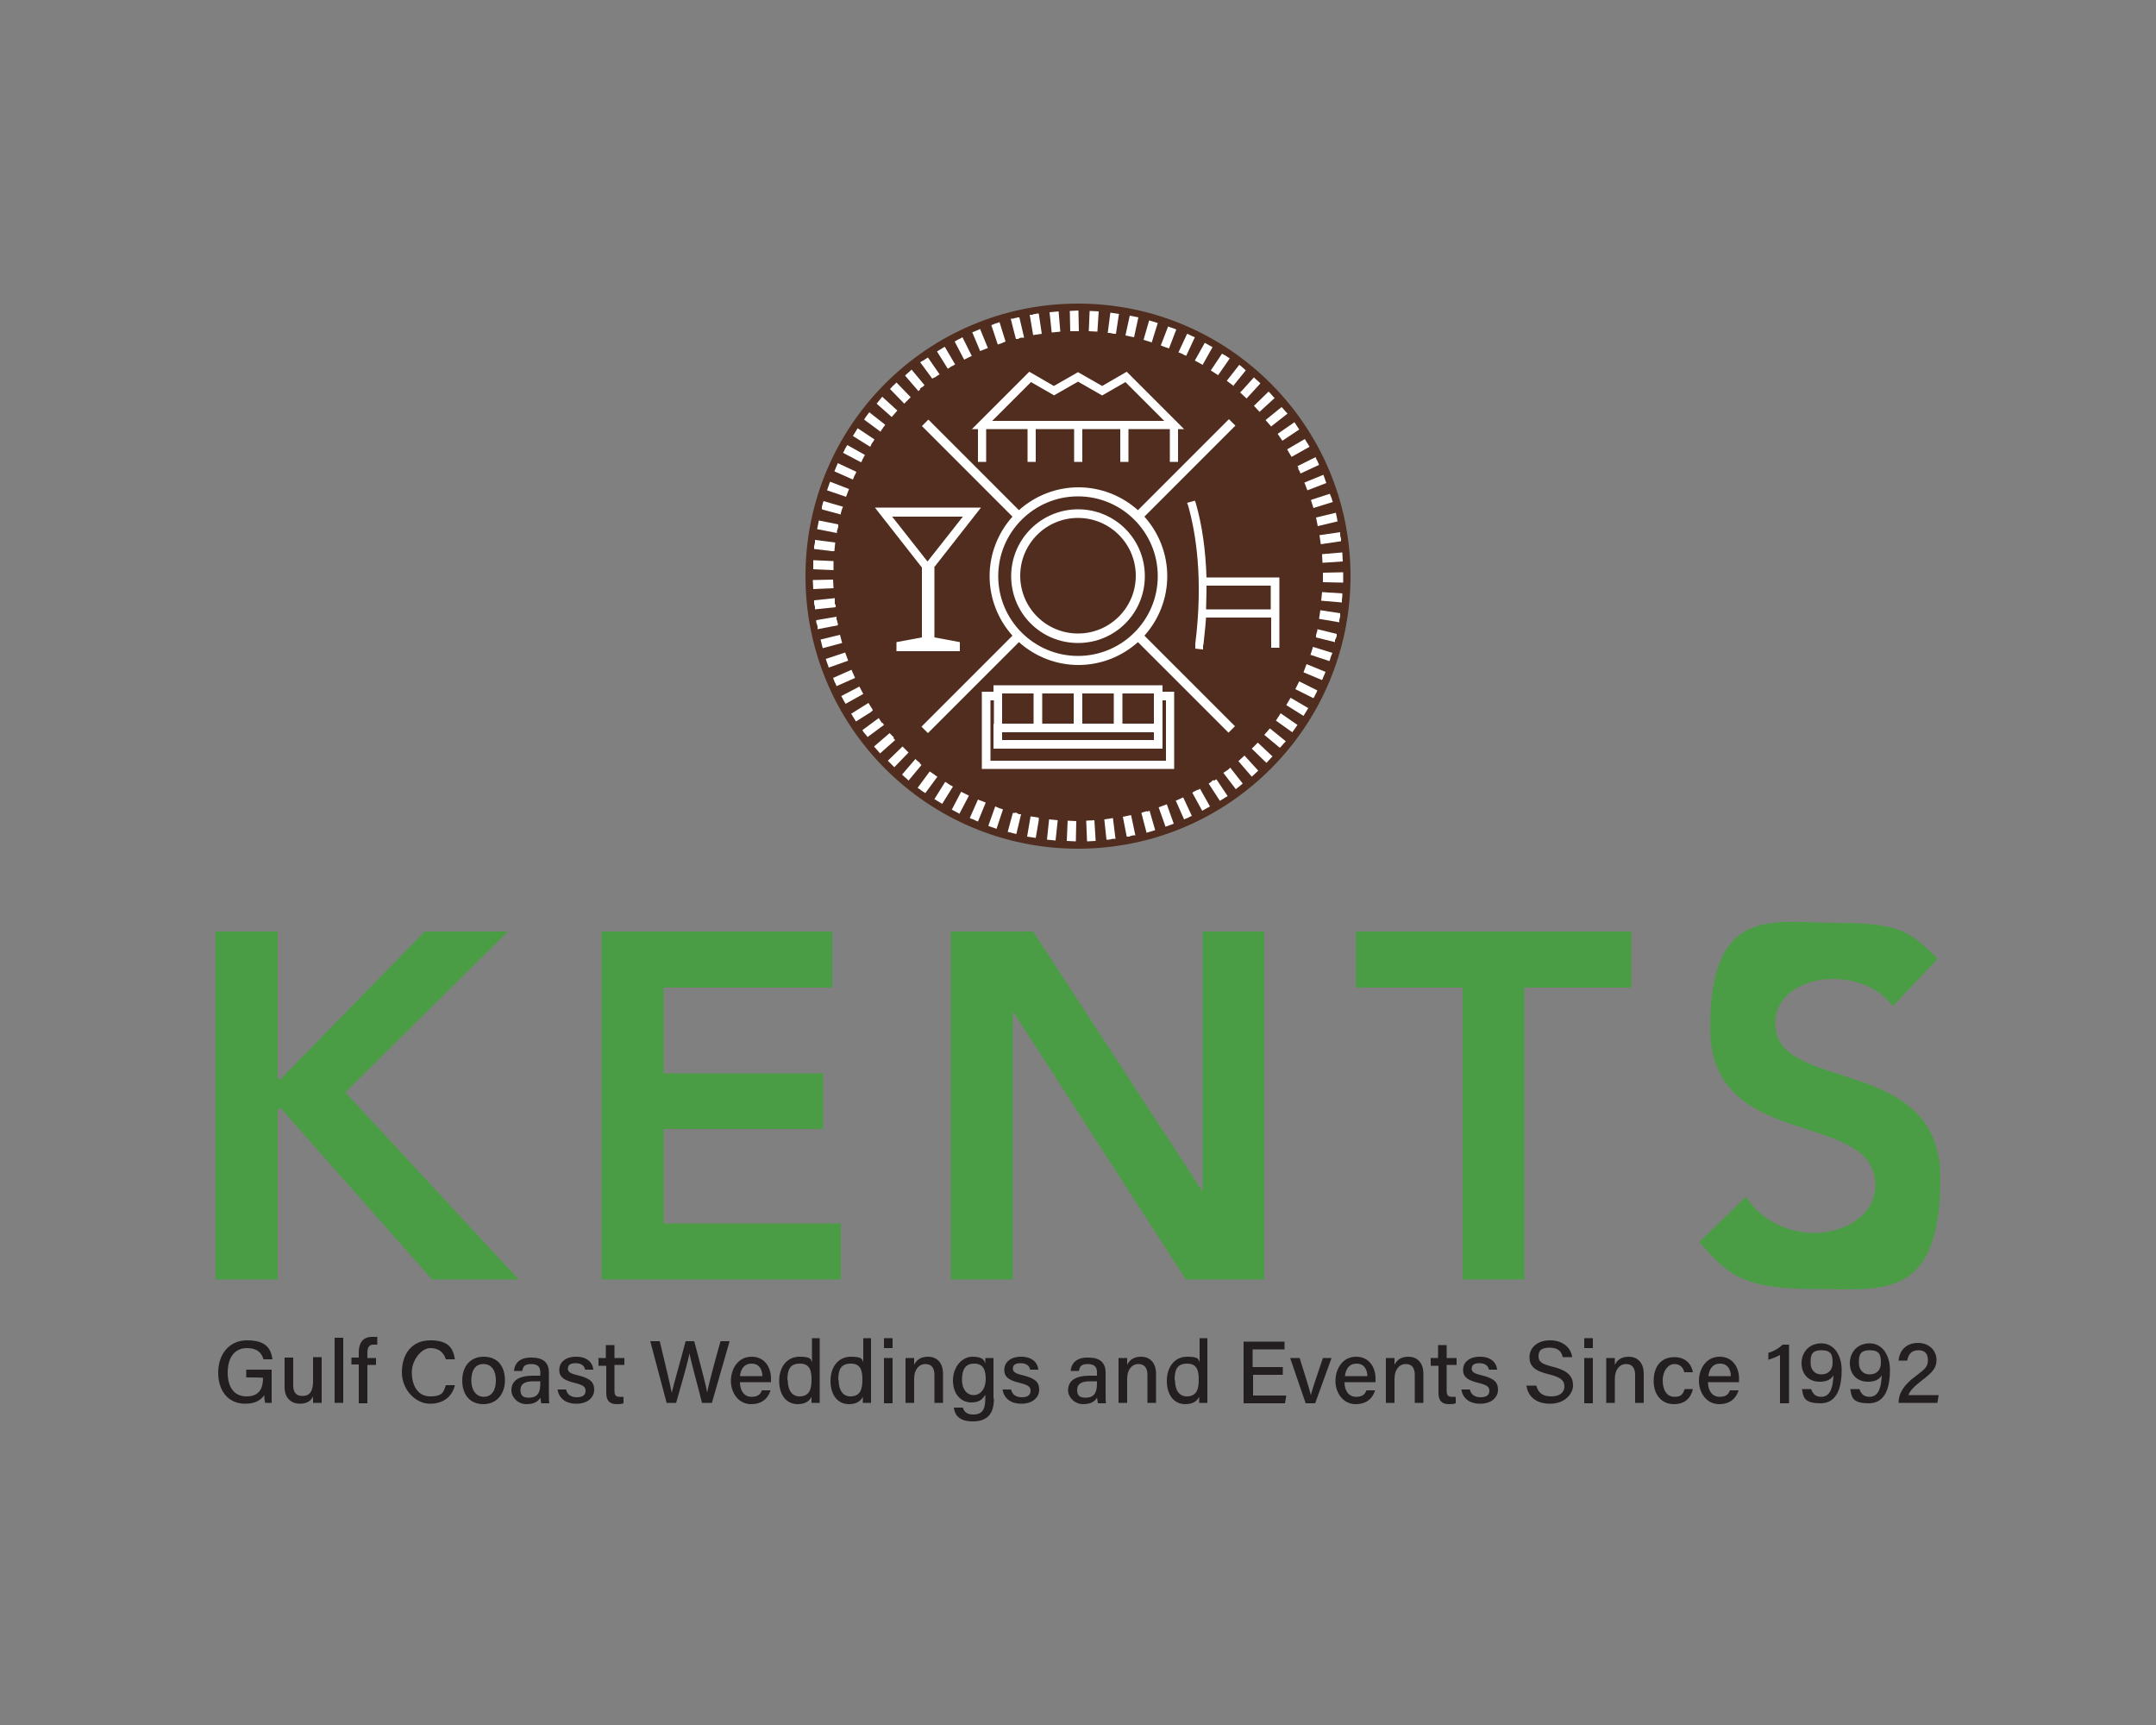
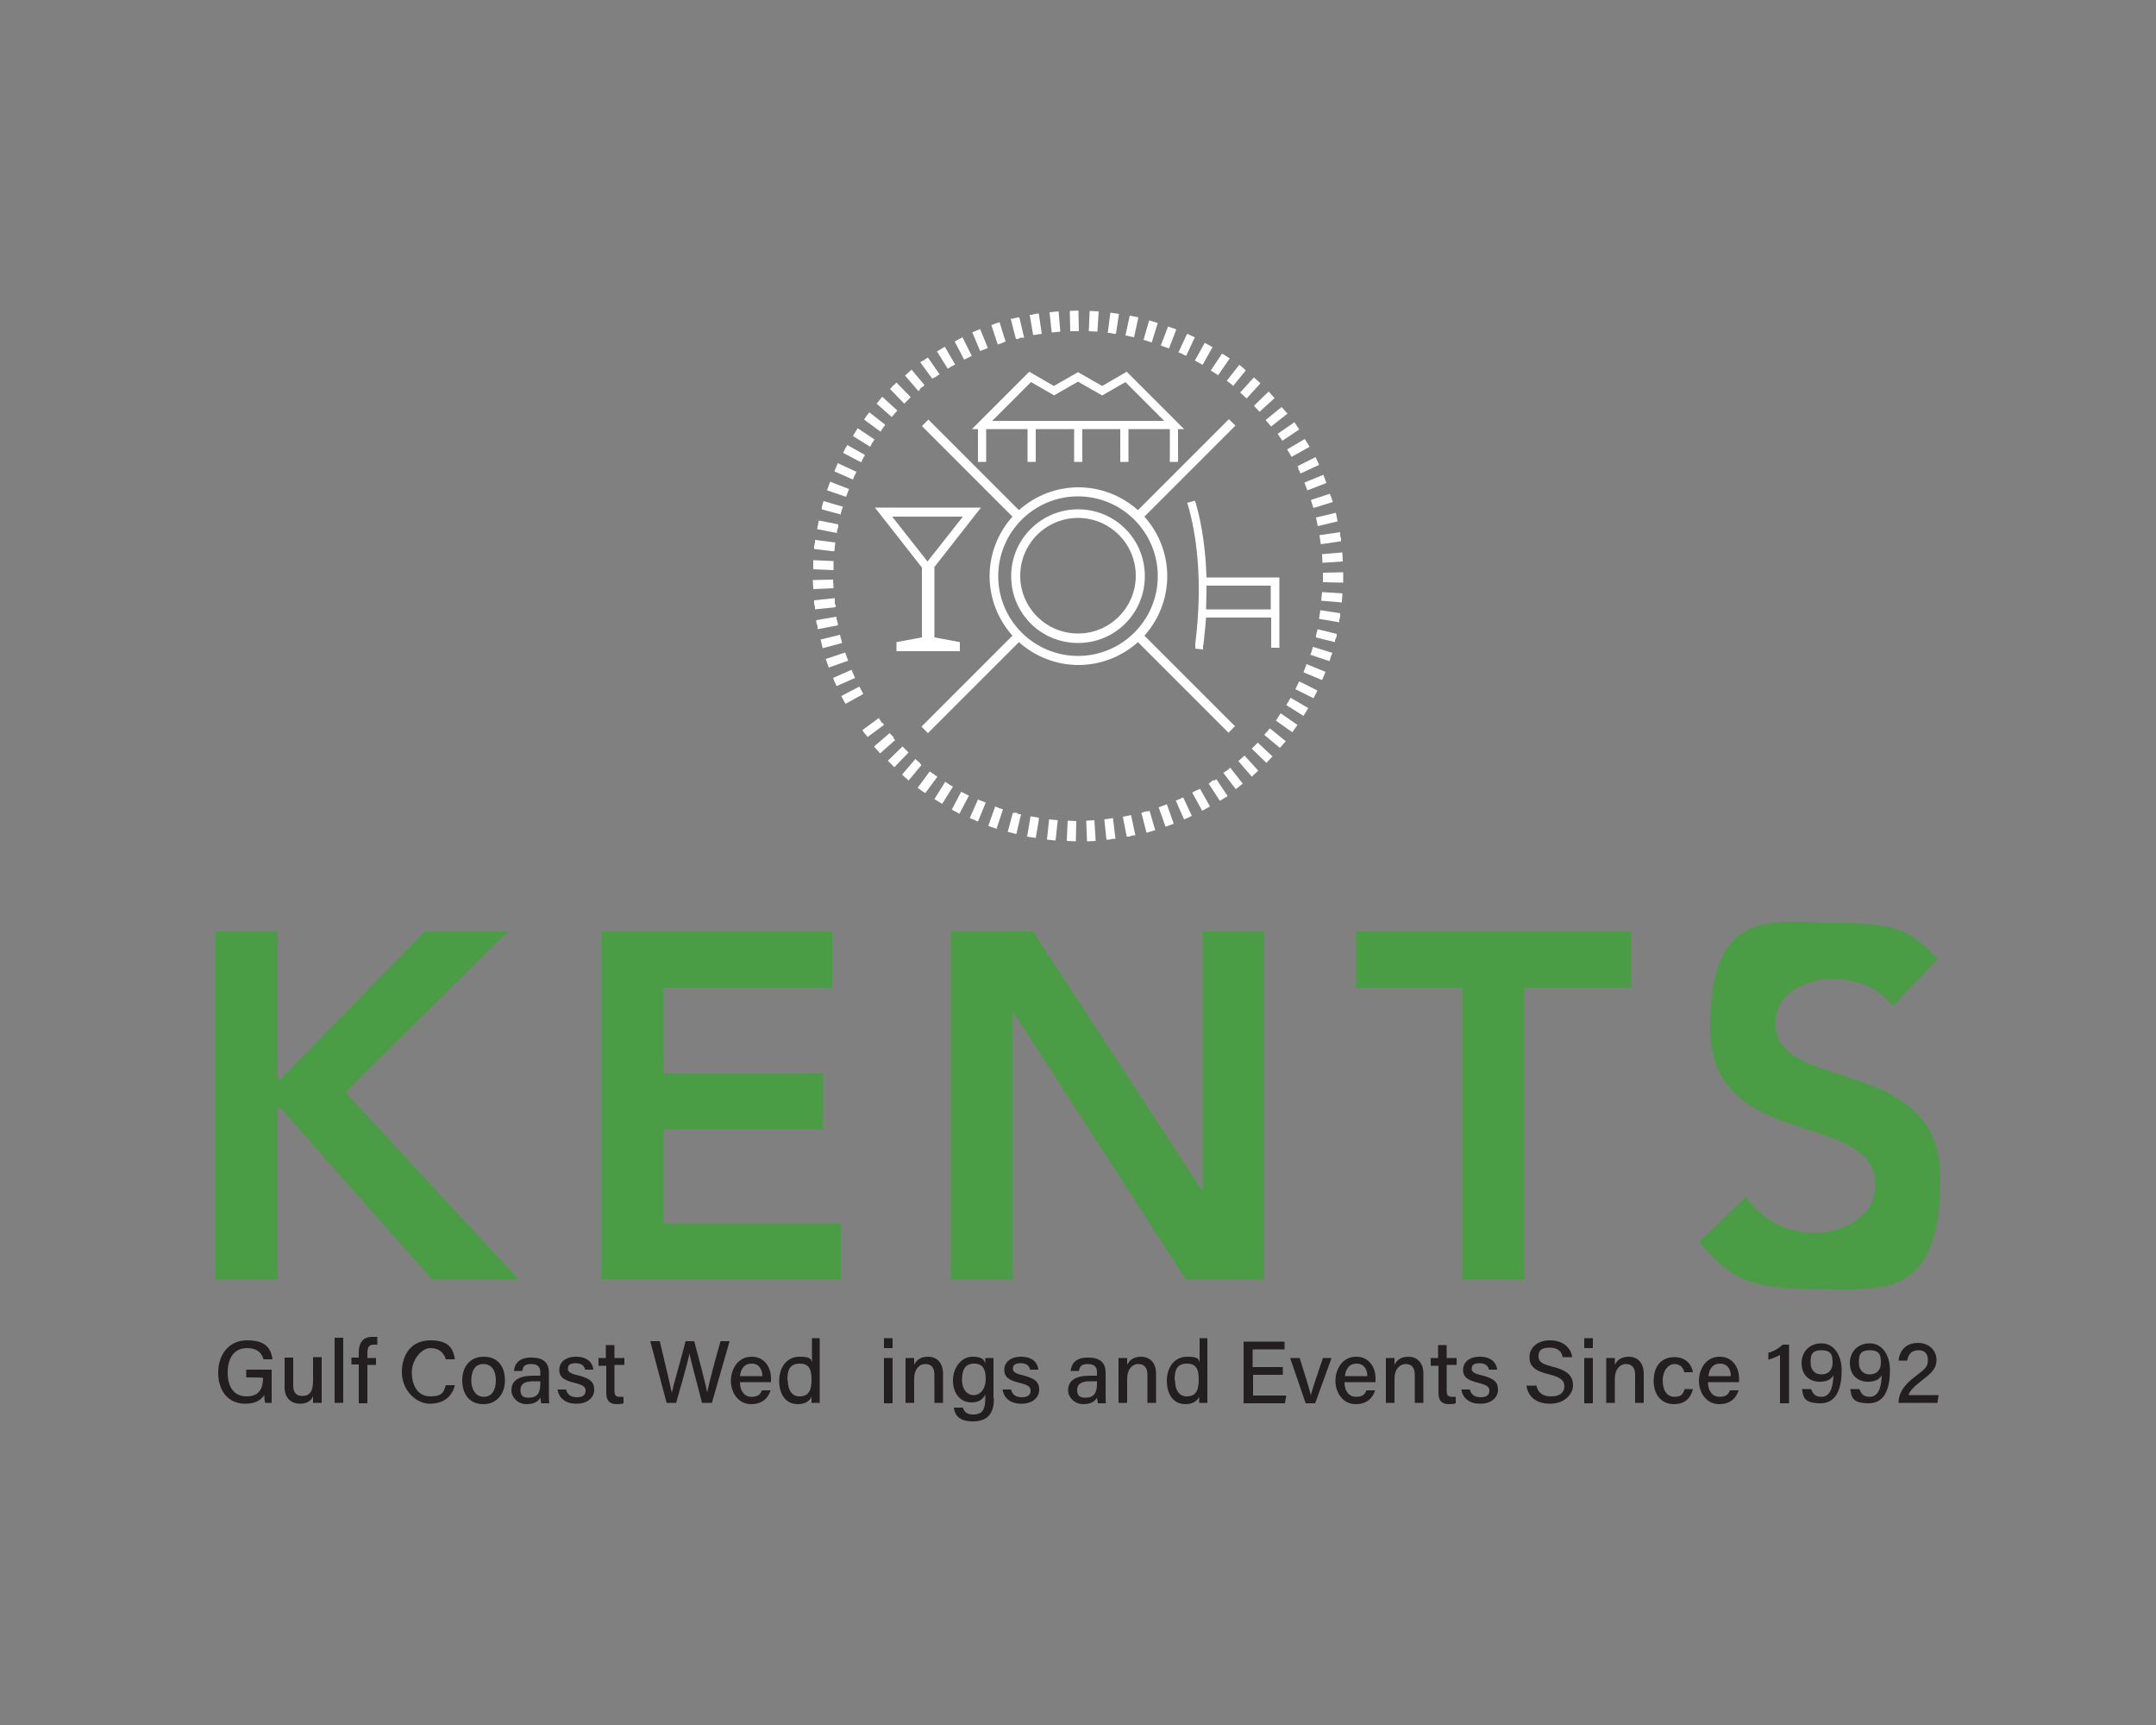
<svg xmlns="http://www.w3.org/2000/svg" id="Layer_15" version="1.1" viewBox="0 0 500 400">
  <rect x="0" y="0" width="500" height="400" fill="#808080" stroke="none" />
  <defs>
    <style>
      .st0 {
        fill: #502d1e;
      }

      .st1 {
        fill: #231f20;
      }

      .st2 {
        fill: #4b9d45;
      }

      .st3 {
        fill: #fff;
      }
    </style>
  </defs>
  <g>
-     <path class="st0" d="M313.2,133.6c0,34.9-28.3,63.2-63.2,63.2s-63.2-28.3-63.2-63.2,28.3-63.2,63.2-63.2,63.2,28.3,63.2,63.2Z" />
    <path class="st3" d="M216.6,131.6l10.9-13.9h-24.6l10.9,13.9v16.2l-5.9,1.1v2.1h14.7v-2.1c0,0-5.9-1.1-5.9-1.1v-16.2ZM223.3,119.8l-8.2,10.4-8.2-10.4h16.3Z" />
-     <path class="st3" d="M269.6,160.4v-1.5h-39.2v1.5h-2.7v17.9h44.6v-17.9h-2.7ZM232.4,160.8h7.3v7h-7.3v-7ZM232.4,169.8h35.2v1.8h-35.2v-1.8ZM267.6,167.8h-7.3v-7h7.3v7ZM258.3,167.8h-7.3v-7h7.3v7ZM249,167.8h-7.3v-7h7.3v7ZM230.4,167.8v5.8h39.2v-11.2h.8v14h-40.7v-14h.8v5.5Z" />
    <path class="st3" d="M279.8,133.9c-.2-6.3-1-12.1-2.5-17.3l-.2-.5-1.8.5.2.5c1.8,6.3,3.6,17,1.7,32.2v1.1c-.1,0,1.8.2,1.8.2v-.6c0-.2,0-.4.1-.6.1-1.2.4-3.4.6-6.2h15.1v7h1.9v-16.3h-16.8ZM279.8,135.8h14.9v5.5h-15c0-1.4.1-2.8.1-4.4s0-.7,0-1.1Z" />
    <path class="st3" d="M274.6,99.5l-13-13-.3-.3-5.7,3.3-5.6-3.2-5.6,3.2-5.7-3.3-13.3,13.3h1.4v7.6h1.9v-7.6h9.6v7.6h1.9v-7.6h8.9v7.6h1.9v-7.6h8.8v7.6h1.9v-7.6h9.6v7.6h1.9v-7.6h1.4ZM244.4,91.7l5.6-3.2,5.6,3.2,5.4-3.1,9,9h-39.9l9-9,5.4,3.1Z" />
    <path class="st3" d="M250,118.1c-8.5,0-15.5,6.9-15.5,15.5s6.9,15.5,15.5,15.5,15.5-6.9,15.5-15.5-6.9-15.5-15.5-15.5ZM250,146.9c-7.4,0-13.4-6-13.4-13.4s6-13.4,13.4-13.4,13.4,6,13.4,13.4-6,13.4-13.4,13.4Z" />
    <polygon class="st3" points="196.9 113.4 192.5 111.7 191.8 113.7 196.2 115.2 196.9 113.4" />
    <path class="st3" d="M198,110.7c.1-.3.2-.5.4-.8l.2-.5-4.3-2-.8,1.9,4.3,1.9.2-.5Z" />
    <path class="st3" d="M195.1,118.8c0-.3.1-.6.2-.8l.2-.5-4.5-1.3-.2.5c0,.3-.2.6-.2.9v.5c-.1,0,4.4,1.2,4.4,1.2v-.5Z" />
    <path class="st3" d="M194.2,123c0-.3.1-.6.2-.8v-.6c.1,0-4.5-.9-4.5-.9l-.4,2,4.6.9v-.6Z" />
    <path class="st3" d="M193.5,127.8l.2-2-4.7-.6v.6c-.1.3-.1.6-.2.9v.6c0,0,4.1.5,4.1.5h.6Z" />
    <polygon class="st3" points="208.1 95.2 204.6 92 203.3 93.6 206.8 96.7 208.1 95.2" />
    <path class="st3" d="M199.9,106.8c.1-.3.3-.5.4-.8l.3-.5-4.1-2.3-.3.5c-.2.3-.3.5-.4.8l-.3.5,4.2,2.2.3-.5Z" />
    <path class="st3" d="M204.5,99.6c.2-.2.3-.5.5-.7l.3-.4-3.7-2.9-.3.4c-.2.3-.4.5-.6.8l-.3.5,3.8,2.8.3-.5Z" />
    <path class="st3" d="M193.3,130.1l-4.7-.2v.6c0,.3,0,.6,0,.9v.6s4.7.2,4.7.2v-2Z" />
    <path class="st3" d="M202,103.1c.2-.2.3-.5.5-.7l.3-.5-3.9-2.6-.3.5c-.2.3-.3.5-.5.8l-.3.5,4,2.5.3-.5Z" />
    <path class="st3" d="M197.5,155.3l-4.3,1.9.2.5c.1.3.2.6.4.9l.2.5,4.3-1.9-.8-1.8Z" />
    <polygon class="st3" points="196 151.3 191.5 152.8 192.2 154.8 196.7 153.2 196 151.3" />
    <path class="st3" d="M204.6,167.7c-.2-.2-.3-.5-.5-.7l-.3-.5-3.8,2.8.3.5c.2.2.4.5.6.7l.3.4,3.8-2.8-.3-.5Z" />
    <polygon class="st3" points="193.2 134.4 188.5 134.5 188.6 136.6 193.3 136.4 193.2 134.4" />
-     <path class="st3" d="M202.4,164.6l-1-1.6-4,2.5.3.5c.2.3.3.5.5.8l.3.5,3.5-2.2.4-.4Z" />
    <polygon class="st3" points="200.2 160.9 199.3 159.2 195.1 161.4 195.8 162.7 196.3 162.4 195.8 162.7 196.1 163.2 199.7 161.2 200.2 160.9" />
    <path class="st3" d="M211.2,92.1l-3.3-3.4-.4.4c-.2.2-.5.4-.7.7l-.4.4,3.3,3.4,1.4-1.4Z" />
    <path class="st3" d="M194.2,144.4c0-.3-.1-.6-.2-.8v-.6c0,0-4.7.8-4.7.8v.6c.2.3.2.6.3.9v.6c.1,0,4.7-.9,4.7-.9v-.6Z" />
    <path class="st3" d="M193.6,140.1c0-.3,0-.6,0-.8v-.6c0,0-4.8.5-4.8.5v.6c0,.3.1.6.2.9v.6c0,0,4.8-.5,4.8-.5v-.6Z" />
    <polygon class="st3" points="194.8 147.2 190.3 148.3 190.8 150.3 195.3 149.1 194.8 147.2" />
    <path class="st3" d="M225.3,82.4l-2.1-4.2-.5.3c-.3.1-.6.3-.8.4l-.5.3,2.2,4.2,1.8-.9Z" />
    <path class="st3" d="M301,108.5c.1.3.2.5.4.8l.2.5,4.3-2-.2-.5c-.1-.3-.3-.6-.4-.8l-.2-.5-4.2,2.1.3.5Z" />
    <path class="st3" d="M299.6,105.9l4.1-2.3-.3-.5c-.2-.3-.3-.5-.5-.8l-.3-.5-4.1,2.4,1,1.7Z" />
    <polygon class="st3" points="297.4 102.2 301.3 99.6 300.2 97.9 296.3 100.6 297.4 102.2" />
    <path class="st3" d="M292.1,95.5l3.5-3.2-.4-.4c-.2-.2-.4-.5-.6-.7l-.4-.4-3.4,3.3,1.4,1.5Z" />
    <path class="st3" d="M294.9,98.8l3.7-2.9-.4-.4c-.2-.2-.4-.5-.6-.7l-.4-.4-3.7,3,1.3,1.5Z" />
    <path class="st3" d="M302.7,112.4c.1.3.2.5.3.8l.2.5,4.4-1.7-.2-.5c-.1-.3-.2-.6-.3-.9l-.2-.5-4.4,1.8.2.5Z" />
    <path class="st3" d="M304,115.9l.6,1.9,4.5-1.4-.2-.5c0-.3-.2-.6-.3-.9l-.2-.5-4,1.3-.5.2Z" />
    <polygon class="st3" points="306.7 130.5 311.4 130.2 311.3 128.1 306.6 128.5 306.7 130.5" />
    <path class="st3" d="M213.3,90.2c.2-.2.4-.4.7-.5l.4-.4-3-3.6-.4.4c-.2.2-.5.4-.7.6l-.4.4,3.1,3.6.4-.4Z" />
    <polygon class="st3" points="305.6 122 310.2 120.9 309.8 118.9 305.2 120 305.6 122" />
    <path class="st3" d="M306.3,126.2l4.7-.7v-.6c-.1-.3-.2-.6-.2-.9v-.6c0,0-4.8.7-4.8.7l.3,2Z" />
    <path class="st3" d="M287.7,91.1l1.4,1.3,3.2-3.5-.4-.4c-.2-.2-.5-.4-.7-.6l-.4-.4-2.8,3.1-.4.4Z" />
    <path class="st3" d="M270.6,80.6l.5.2,1.7-4.4-.5-.2c-.3-.1-.6-.2-.9-.3l-.5-.2-1.7,4.4.5.2c.3.1.5.2.8.3Z" />
    <path class="st3" d="M207.3,171c-.2-.2-.4-.4-.6-.6l-.4-.4-3.6,3.1,1.4,1.6,3.5-3.1-.4-.4Z" />
    <path class="st3" d="M216.7,87.6c.2-.2.5-.3.7-.5l.5-.3-2.7-3.9-.5.3c-.3.2-.5.4-.8.5l-.5.3,2.8,3.8.5-.3Z" />
    <path class="st3" d="M220.3,85.2c.2-.2.5-.3.7-.4l.5-.3-2.4-4.1-1.8,1.1,2.5,4,.5-.3Z" />
    <path class="st3" d="M274.6,82.3l.5.2,2-4.3-.5-.2c-.3-.1-.6-.3-.8-.4l-.5-.2-2,4.3.5.2c.3.1.5.2.8.4Z" />
    <path class="st3" d="M282.5,87l2.7-3.9-.5-.3c-.3-.2-.5-.4-.8-.5l-.5-.3-2.6,3.9,1.7,1.1Z" />
    <path class="st3" d="M285.9,89.6l3-3.7-.4-.4c-.2-.2-.5-.4-.7-.6l-.4-.3-2.9,3.7,1.6,1.2Z" />
    <polygon class="st3" points="281.2 80.5 279.4 79.5 277.1 83.6 278.9 84.6 281.2 80.5" />
    <polygon class="st3" points="302.3 155.9 306.6 157.7 307.4 155.8 303 154 302.3 155.9" />
    <path class="st3" d="M281.4,180.9c-.2.1-.4.2-.5.4l-.6.4,2.6,4,.5-.3c.3-.2.5-.3.8-.5l.5-.3-2.6-3.9-.5.3Z" />
    <path class="st3" d="M272.7,185.7l1.9,4.3.7-.3c.2,0,.4-.2.6-.3l.5-.2-2-4.3-1.8.8Z" />
    <path class="st3" d="M277.8,183.1c-.2.1-.5.3-.8.4l-.5.3,2.3,4.2,1.8-1-2.3-4.1-.5.3Z" />
    <polygon class="st3" points="287.2 176.5 290.3 180.1 291.8 178.7 288.6 175.2 287.2 176.5" />
    <path class="st3" d="M260.4,189.4l.9,4.6h.6c.3-.2.6-.2.9-.3h.5c0-.1-1-4.7-1-4.7l-1.9.4Z" />
    <path class="st3" d="M266,188.1c-.3,0-.5.2-.8.2l-.5.2,1.2,4.6,2-.6-1.3-4.5-.5.2Z" />
    <polygon class="st3" points="261 77.8 263 78.2 264 73.6 262 73.2 261 77.8" />
    <polygon class="st3" points="268.7 187.2 270.3 191.7 272.2 191 270.6 186.5 268.7 187.2" />
    <polygon class="st3" points="290.3 173.6 293.7 176.9 295.1 175.4 291.7 172.2 290.3 173.6" />
    <polygon class="st3" points="265.2 78.8 267.1 79.4 268.5 74.9 266.5 74.3 265.2 78.8" />
    <path class="st3" d="M284.9,178.4c-.2.2-.5.3-.7.5l-.5.3,2.9,3.8,1.6-1.3-2.9-3.7-.4.4Z" />
    <path class="st3" d="M209.3,173.1l-3.4,3.3.4.4c.2.2.4.4.7.7l.4.4,3.3-3.4-1.4-1.4Z" />
    <path class="st3" d="M305.4,146.4c0,.3-.1.6-.2.8v.6c-.1,0,4.4,1.1,4.4,1.1v-.5c.2-.3.3-.6.4-.9v-.5c.1,0-4.5-1.1-4.5-1.1v.6Z" />
    <path class="st3" d="M305.9,143.5l4.7.8v-.6c.1-.3.2-.6.2-.9v-.6c0,0-4.6-.7-4.6-.7l-.3,2Z" />
    <polygon class="st3" points="306.8 132.8 306.8 135 311.5 135.1 311.5 132.7 306.8 132.8" />
    <polygon class="st3" points="295.9 167.1 299.7 169.8 300.9 168.1 297 165.4 295.9 167.1" />
    <path class="st3" d="M303.8,151.8l4.5,1.5.2-.5c0-.3.2-.6.3-.9l.2-.5-4.5-1.4-.6,1.9Z" />
    <path class="st3" d="M293.2,170.4l3.6,3,.4-.4c.2-.2.4-.5.6-.7l.4-.4-3.7-3-1.3,1.5Z" />
    <path class="st3" d="M298.3,163.5l4,2.5.3-.5c.2-.3.3-.5.5-.8l.3-.5-4.1-2.4-1,1.7Z" />
    <path class="st3" d="M300.4,159.8l4.2,2.1.3-.5c.1-.3.3-.6.4-.8l.2-.5-4.2-2.1-.9,1.8Z" />
    <path class="st3" d="M306.5,139.3l4.7.4v-.6c0-.3.1-.6.1-.9v-.6s-4.7-.3-4.7-.3l-.2,2Z" />
    <path class="st3" d="M225.5,77.1l1.8,4.3.5-.2c.3-.1.5-.2.8-.3l.5-.2-1.8-4.4-1.9.8Z" />
    <path class="st3" d="M256.8,77.2h.6c.3.1.6.1.8.2h.6c0,0,.7-4.6.7-4.6l-2-.3-.6,4.7Z" />
    <path class="st3" d="M231.3,74.9c-.3,0-.6.2-.9.3l-.5.2,1.5,4.5.5-.2c.3,0,.5-.2.8-.3l.5-.2-1.4-4.5-.5.2Z" />
    <path class="st3" d="M235.4,188.5h-.5c0-.1-1.2,4.4-1.2,4.4l2,.5,1.1-4.6h-.5c-.3-.2-.5-.3-.8-.4Z" />
    <path class="st3" d="M227.3,185.6l-.5-.2-1.9,4.3.5.2c.3.1.6.2.9.4l.5.2,1.8-4.4-.5-.2c-.3-.1-.5-.2-.8-.3Z" />
    <path class="st3" d="M220.4,182.1c-.2-.2-.5-.3-.7-.5l-.5-.3-2.5,4,1.8,1.1,2.5-4-.5-.3Z" />
    <path class="st3" d="M216.8,179.7c-.2-.2-.5-.3-.7-.5l-.5-.3-2.8,3.8.5.3c.2.2.5.4.8.6l.3-.5-.3.5.5.3,2.8-3.8-.5-.3Z" />
    <path class="st3" d="M220.7,187.7l.5.3c.3.1.5.3.8.4l.5.3,2.2-4.2-1.8-.9-2.2,4.2Z" />
    <path class="st3" d="M213.4,177c-.2-.2-.4-.4-.7-.6l-.4-.4-3.1,3.6.4.4c.2.2.5.4.7.6l.4.4,3-3.6-.4-.4Z" />
    <path class="st3" d="M235.8,73.7c-.3,0-.6.1-.9.2h-.5c0,.1,1.2,4.7,1.2,4.7h.5c.3-.2.5-.3.8-.3h.6c0-.1-1.1-4.7-1.1-4.7h-.5Z" />
    <path class="st3" d="M231.3,187.2l-.5-.2-1.6,4.5.5.2c.3.1.6.2.9.3l.2-.5-.2.5.5.2,1.5-4.5-.5-.2c-.3,0-.5-.2-.8-.3Z" />
    <polygon class="st3" points="251.9 190.3 252.1 195.1 254.1 195 253.8 190.2 251.9 190.3" />
    <polygon class="st3" points="238.2 194 240.2 194.3 240.9 190.2 240.9 189.6 239 189.3 238.2 194" />
    <path class="st3" d="M256.1,190l.5,4.7h.6c.3-.1.6-.1.9-.2h.6c0,0-.6-4.8-.6-4.8l-2,.3Z" />
    <polygon class="st3" points="248.1 72.1 248.2 76.8 250.2 76.8 250.1 72 248.1 72.1" />
    <polygon class="st3" points="252.5 76.8 254.5 76.9 254.8 72.2 252.7 72.1 252.5 76.8" />
    <path class="st3" d="M240.3,72.8c-.3,0-.6,0-.9.2h-.6c0,0,.8,4.7.8,4.7l2-.3-.7-4.7h-.6Z" />
    <polygon class="st3" points="242.8 194.7 244.8 194.9 245.3 190.2 243.3 190 242.8 194.7" />
    <polygon class="st3" points="247.4 195 249.5 195.1 249.6 190.4 247.6 190.3 247.4 195" />
    <polygon class="st3" points="243.4 72.4 243.9 77.1 245.9 76.9 245.5 72.2 243.4 72.4" />
    <path class="st3" d="M270.7,133.6c0-5.1-1.9-10-5.3-13.8l21.1-21.1-1.5-1.5-21.1,21.1c-3.8-3.4-8.7-5.3-13.8-5.3s-10,1.9-13.8,5.3l-21-21-1.5,1.5,21,21c-3.4,3.8-5.3,8.7-5.3,13.8s1.9,10,5.3,13.8l-20.7,20.7-.4.4,1.5,1.5,21.1-21.1c3.8,3.4,8.7,5.3,13.8,5.3s10-1.9,13.8-5.3l20.6,20.6.4.4,1.5-1.5-21-21c3.4-3.8,5.3-8.7,5.3-13.8ZM250,152.1c-10.2,0-18.5-8.3-18.5-18.5s8.3-18.5,18.5-18.5,18.5,8.3,18.5,18.5-8.3,18.5-18.5,18.5Z" />
  </g>
  <g>
    <polygon class="st2" points="50 216 64.4 216 64.4 250.2 65.1 250.2 98.5 216 117.8 216 80.1 253.3 120.3 296.7 100.2 296.7 65.2 257.1 64.4 257.1 64.4 296.7 50 296.7 50 216" />
    <polygon class="st2" points="139.5 216 193 216 193 229 153.9 229 153.9 248.9 190.9 248.9 190.9 261.8 153.9 261.8 153.9 283.7 195 283.7 195 296.7 139.5 296.7 139.5 216" />
    <polygon class="st2" points="220.5 216 239.6 216 278.7 276 278.9 276.2 278.7 276.2 278.9 276 278.9 216 293.2 216 293.2 296.7 275 296.7 235.1 234.8 234.9 234.8 234.9 296.7 220.5 296.7 220.5 216" />
    <polygon class="st2" points="339.2 229 314.5 229 314.5 216 378.3 216 378.3 229 353.5 229 353.5 296.7 339.2 296.7 339.2 229" />
    <path class="st2" d="M439,233.4c-3.1-4.3-8.5-6.4-14.1-6.4s-13.2,3-13.2,10.4c0,16.2,38.3,6.9,38.3,35.7s-13.7,25.8-29.5,25.8-19.8-3.1-26.4-10.9l10.8-10.5c3.5,5.4,9.6,8.4,15.9,8.4s14.1-3.6,14.1-11.1c0-17.7-38.3-7.5-38.3-36.4s14.8-24.4,29.7-24.4,16.9,2.4,23.1,8.3l-10.5,11.1Z" />
    <g>
      <path class="st1" d="M63.1,325.3h-1.6c-.1-.3-.2-.9-.2-1.8-.7,1-1.9,2-4.4,2-4.1,0-6.3-3.1-6.3-7.2s2.4-7.5,6.7-7.5,5.5,1.8,5.9,4.4h-2.1c-.4-1.5-1.5-2.6-3.8-2.6-3.2,0-4.5,2.6-4.5,5.7s1.3,5.5,4.4,5.5,3.8-2.1,3.8-4.3h0c0-.1-3.9-.1-3.9-.1v-1.8h5.9v7.8Z" />
      <path class="st1" d="M74.6,322.3c0,1,0,2.4,0,3h-2c0-.3,0-.9,0-1.5-.5,1.1-1.5,1.7-3.1,1.7s-3.5-1-3.5-3.8v-6.9h2v6.4c0,1.3.4,2.5,2.1,2.5s2.5-1,2.5-3.5v-5.5h2v7.4Z" />
      <path class="st1" d="M77.6,325.3v-15.1h2v15.1h-2Z" />
      <path class="st1" d="M83.2,325.3v-8.9h-1.7v-1.6h1.7v-1.2c0-2,.8-3.6,3.1-3.6s.9,0,1.2.1v1.7c-.2,0-.6,0-.9,0-1,0-1.4.6-1.4,2v1.1h2v1.6h-2v8.9h-2Z" />
      <path class="st1" d="M105.5,321.2c-.6,2.5-2.5,4.3-5.8,4.3s-6.5-3.2-6.5-7.3,2.2-7.4,6.6-7.4,5.3,2,5.7,4.4h-2.1c-.5-1.5-1.5-2.6-3.6-2.6s-4.3,2.8-4.3,5.6,1.2,5.6,4.3,5.6,3.1-1.3,3.6-2.6h2.1Z" />
      <path class="st1" d="M117.1,320.1c0,3-1.8,5.5-5,5.5s-4.9-2.3-4.9-5.5,1.8-5.5,5-5.5,4.9,2.2,4.9,5.5ZM109.3,320.1c0,2.2,1.1,3.8,2.9,3.8s2.8-1.5,2.8-3.8-1-3.8-2.9-3.8-2.8,1.5-2.8,3.8Z" />
      <path class="st1" d="M127.3,323c0,1,0,2.1.1,2.4h-1.9c0-.2-.1-.7-.2-1.3-.4.7-1.2,1.5-3.2,1.5s-3.5-1.6-3.5-3.2c0-2.3,1.8-3.4,5-3.4h1.7v-.8c0-.9-.3-1.9-2.1-1.9s-1.9.8-2.1,1.6h-1.9c.1-1.5,1.1-3.2,4.1-3.1,2.6,0,4,1.1,4,3.5v4.9ZM125.3,320.3h-1.6c-2,0-3,.6-3,2s.7,1.8,1.9,1.8c2.4,0,2.7-1.6,2.7-3.4v-.3Z" />
      <path class="st1" d="M131.3,322.3c.3,1.1,1.1,1.7,2.5,1.7s2-.6,2-1.5-.5-1.3-2.4-1.8c-3.1-.7-3.7-1.7-3.7-3.1s1.1-3,3.9-3,3.9,1.6,4,3h-1.9c-.1-.6-.6-1.5-2.2-1.5s-1.8.7-1.8,1.3.4,1.1,2.3,1.5c3.2.8,3.8,1.8,3.8,3.4s-1.4,3.2-4.1,3.2-4.1-1.4-4.4-3.3h2Z" />
      <path class="st1" d="M138.7,314.9h1.8v-3h2v3h2.3v1.6h-2.3v5.9c0,1,.2,1.5,1.2,1.5s.6,0,.9,0v1.5c-.5.2-1.1.2-1.6.2-1.7,0-2.4-.9-2.4-2.6v-6.3h-1.8v-1.6Z" />
      <path class="st1" d="M154.6,325.3l-3.8-14.3h2.2c1.2,5,2.5,10.4,2.8,12h0c.4-2,2.3-8.4,3.2-12h2c.8,3.1,2.7,10,3,11.9h0c.5-2.6,2.3-9.1,3.1-11.9h2.1l-4.1,14.3h-2.3c-.8-3.3-2.6-9.7-2.9-11.5h0c-.4,2.2-2.2,8.3-3.1,11.5h-2.2Z" />
      <path class="st1" d="M171.6,320.5c0,2,1,3.4,2.7,3.4s2.1-.8,2.4-1.5h2c-.4,1.3-1.5,3.2-4.5,3.2s-4.7-2.7-4.7-5.4,1.6-5.6,4.8-5.6,4.5,2.7,4.5,5,0,.6,0,.9h-7.3ZM176.8,319.1c0-1.6-.8-2.9-2.5-2.9s-2.5,1.2-2.7,2.9h5.2Z" />
      <path class="st1" d="M190.1,310.3v12.1c0,1,0,1.9,0,2.9h-1.9c0-.3,0-1,0-1.4-.5,1-1.5,1.7-3.2,1.7-2.7,0-4.3-2.2-4.3-5.4s1.8-5.6,4.7-5.6,2.6.7,2.9,1.3v-5.6h2ZM182.7,320.1c0,2.4,1.1,3.7,2.7,3.7,2.4,0,2.8-1.8,2.8-3.9s-.4-3.7-2.7-3.7-2.9,1.4-2.9,3.8Z" />
-       <path class="st1" d="M202,310.3v12.1c0,1,0,1.9,0,2.9h-1.9c0-.3,0-1,0-1.4-.5,1-1.5,1.7-3.2,1.7-2.7,0-4.3-2.2-4.3-5.4s1.8-5.6,4.7-5.6,2.6.7,2.9,1.3v-5.6h2ZM194.5,320.1c0,2.4,1.1,3.7,2.7,3.7,2.4,0,2.8-1.8,2.8-3.9s-.4-3.7-2.7-3.7-2.9,1.4-2.9,3.8Z" />
      <path class="st1" d="M205,310.3h2v2.3h-2v-2.3ZM205,314.9h2v10.5h-2v-10.5Z" />
      <path class="st1" d="M210,317.5c0-.9,0-1.8,0-2.6h2c0,.3,0,1.3,0,1.6.4-.9,1.3-1.9,3.2-1.9s3.5,1.2,3.5,4v6.7h-2v-6.5c0-1.5-.6-2.5-2.1-2.5s-2.6,1.3-2.6,3.4v5.6h-2v-7.8Z" />
      <path class="st1" d="M230.5,324.3c0,3.4-1.4,5.3-4.9,5.3s-4.2-1.8-4.4-3.2h2.1c.3,1.1,1.1,1.6,2.4,1.6,2.3,0,2.8-1.4,2.8-3.8v-.8c-.6,1.1-1.5,1.8-3.2,1.8-2.6,0-4.3-2.1-4.3-5.1s2-5.5,4.5-5.5,2.8.9,3,1.6c0-.4,0-1.1,0-1.3h1.9c0,.7,0,2,0,3v6.4ZM223.1,320c0,2.1,1.1,3.5,2.7,3.5s2.8-1.5,2.8-3.7-.6-3.6-2.7-3.6-2.8,1.5-2.8,3.7Z" />
      <path class="st1" d="M234.5,322.3c.3,1.1,1.1,1.7,2.5,1.7s2-.6,2-1.5-.5-1.3-2.4-1.8c-3.1-.7-3.7-1.7-3.7-3.1s1.1-3,3.9-3,3.9,1.6,4,3h-1.9c-.1-.6-.6-1.5-2.2-1.5s-1.8.7-1.8,1.3.4,1.1,2.3,1.5c3.2.8,3.8,1.8,3.8,3.4s-1.4,3.2-4.1,3.2-4.1-1.4-4.4-3.3h2Z" />
      <path class="st1" d="M256.4,323c0,1,0,2.1.1,2.4h-1.9c0-.2-.1-.7-.2-1.3-.4.7-1.2,1.5-3.2,1.5s-3.5-1.6-3.5-3.2c0-2.3,1.8-3.4,5-3.4h1.7v-.8c0-.9-.3-1.9-2.1-1.9s-1.9.8-2.1,1.6h-1.9c.1-1.5,1.1-3.2,4.1-3.1,2.6,0,4,1.1,4,3.5v4.9ZM254.4,320.3h-1.6c-2,0-3,.6-3,2s.7,1.8,1.9,1.8c2.4,0,2.7-1.6,2.7-3.4v-.3Z" />
      <path class="st1" d="M259.4,317.5c0-.9,0-1.8,0-2.6h2c0,.3,0,1.3,0,1.6.4-.9,1.3-1.9,3.2-1.9s3.5,1.2,3.5,4v6.7h-2v-6.5c0-1.5-.6-2.5-2.1-2.5s-2.6,1.3-2.6,3.4v5.6h-2v-7.8Z" />
      <path class="st1" d="M280,310.3v12.1c0,1,0,1.9,0,2.9h-1.9c0-.3,0-1,0-1.4-.5,1-1.5,1.7-3.2,1.7-2.7,0-4.3-2.2-4.3-5.4s1.8-5.6,4.7-5.6,2.6.7,2.9,1.3v-5.6h2ZM272.5,320.1c0,2.4,1.1,3.7,2.7,3.7,2.4,0,2.8-1.8,2.8-3.9s-.4-3.7-2.7-3.7-2.9,1.4-2.9,3.8Z" />
      <path class="st1" d="M297.6,318.8h-7v4.8h7.7l-.3,1.8h-9.6v-14.3h9.5v1.8h-7.4v4.1h7v1.8Z" />
      <path class="st1" d="M301.4,314.9c1.3,4.1,2.3,7.3,2.6,8.6h0c.3-1.3,1.4-4.4,2.8-8.6h2l-3.8,10.5h-2.2l-3.6-10.5h2.2Z" />
      <path class="st1" d="M311.8,320.5c0,2,1,3.4,2.7,3.4s2.1-.8,2.4-1.5h2c-.4,1.3-1.5,3.2-4.5,3.2s-4.7-2.7-4.7-5.4,1.6-5.6,4.8-5.6,4.5,2.7,4.5,5,0,.6,0,.9h-7.3ZM317.1,319.1c0-1.6-.8-2.9-2.5-2.9s-2.5,1.2-2.7,2.9h5.2Z" />
      <path class="st1" d="M321.4,317.5c0-.9,0-1.8,0-2.6h2c0,.3,0,1.3,0,1.6.4-.9,1.3-1.9,3.2-1.9s3.5,1.2,3.5,4v6.7h-2v-6.5c0-1.5-.6-2.5-2.1-2.5s-2.6,1.3-2.6,3.4v5.6h-2v-7.8Z" />
      <path class="st1" d="M331.7,314.9h1.8v-3h2v3h2.3v1.6h-2.3v5.9c0,1,.2,1.5,1.2,1.5s.6,0,.9,0v1.5c-.5.2-1.1.2-1.6.2-1.7,0-2.4-.9-2.4-2.6v-6.3h-1.8v-1.6Z" />
      <path class="st1" d="M340.9,322.3c.3,1.1,1.1,1.7,2.5,1.7s2-.6,2-1.5-.5-1.3-2.4-1.8c-3.1-.7-3.7-1.7-3.7-3.1s1.1-3,3.9-3,3.9,1.6,4,3h-1.9c-.1-.6-.6-1.5-2.2-1.5s-1.8.7-1.8,1.3.4,1.1,2.3,1.5c3.2.8,3.8,1.8,3.8,3.4s-1.4,3.2-4.1,3.2-4.1-1.4-4.4-3.3h2Z" />
      <path class="st1" d="M356.3,321.3c.4,1.7,1.5,2.5,3.5,2.5s3-1,3-2.3-.7-2.1-3.5-2.8c-3.5-.8-4.6-2-4.6-4s1.6-3.9,4.8-3.9,4.9,2,5.1,3.9h-2.2c-.2-1.2-1-2.2-3-2.2s-2.6.7-2.6,2,.8,1.8,3.2,2.4c4.1,1,4.8,2.6,4.8,4.4s-1.8,4.2-5.3,4.2-5.2-1.9-5.5-4.2h2.2Z" />
      <path class="st1" d="M367.4,310.3h2v2.3h-2v-2.3ZM367.4,314.9h2v10.5h-2v-10.5Z" />
      <path class="st1" d="M372.5,317.5c0-.9,0-1.8,0-2.6h2c0,.3,0,1.3,0,1.6.4-.9,1.3-1.9,3.2-1.9s3.5,1.2,3.5,4v6.7h-2v-6.5c0-1.5-.6-2.5-2.1-2.5s-2.6,1.3-2.6,3.4v5.6h-2v-7.8Z" />
      <path class="st1" d="M392.6,322.1c-.4,1.8-1.6,3.5-4.4,3.5s-4.7-2.1-4.7-5.4,1.7-5.5,4.8-5.5,4.1,2.2,4.3,3.5h-2c-.2-1-.9-1.9-2.3-1.9s-2.7,1.5-2.7,3.8,1,3.8,2.7,3.8,2-.7,2.4-1.8h2Z" />
      <path class="st1" d="M396.1,320.5c0,2,1,3.4,2.7,3.4s2.1-.8,2.4-1.5h2c-.4,1.3-1.5,3.2-4.5,3.2s-4.7-2.7-4.7-5.4,1.6-5.6,4.8-5.6,4.5,2.7,4.5,5,0,.6,0,.9h-7.3ZM401.4,319.1c0-1.6-.8-2.9-2.5-2.9s-2.5,1.2-2.7,2.9h5.2Z" />
      <path class="st1" d="M412.8,325.3v-11.1c-.7.4-2,.9-2.7,1.1v-1.6c1.1-.3,2.4-1,3.3-1.9h1.5v13.6h-2.1Z" />
      <path class="st1" d="M420.1,322.3c.4,1,1,1.6,2.3,1.6,2.5,0,2.7-3.3,2.8-5-.6,1.1-1.8,1.5-3.2,1.5-2.6,0-4.2-1.8-4.2-4.3s1.7-4.6,4.6-4.6,4.7,2.7,4.7,6.2-.8,7.7-4.9,7.7-4-1.7-4.3-3.3h2.1ZM419.9,316c0,1.7,1,2.7,2.5,2.7s2.6-.9,2.6-2.7-.3-2.9-2.6-2.9-2.5,1.2-2.5,2.8Z" />
      <path class="st1" d="M431.3,322.3c.4,1,1,1.6,2.3,1.6,2.5,0,2.7-3.3,2.8-5-.6,1.1-1.8,1.5-3.2,1.5-2.6,0-4.2-1.8-4.2-4.3s1.7-4.6,4.6-4.6,4.7,2.7,4.7,6.2-.8,7.7-4.9,7.7-4-1.7-4.3-3.3h2.1ZM431.1,316c0,1.7,1,2.7,2.5,2.7s2.6-.9,2.6-2.7-.3-2.9-2.6-2.9-2.5,1.2-2.5,2.8Z" />
      <path class="st1" d="M440.3,325.3h0c0-2.2,1.2-4.2,4.1-6.3,2.1-1.6,2.7-2.1,2.7-3.6s-.7-2.3-2.2-2.3-2.3.8-2.6,2.4h-2c.2-2.3,1.7-4.1,4.5-4.1s4.3,2,4.3,3.9-.9,2.9-3.4,4.8c-1.8,1.4-2.8,2.4-3.1,3.4h7l-.3,1.8h-9.1Z" />
    </g>
  </g>
</svg>